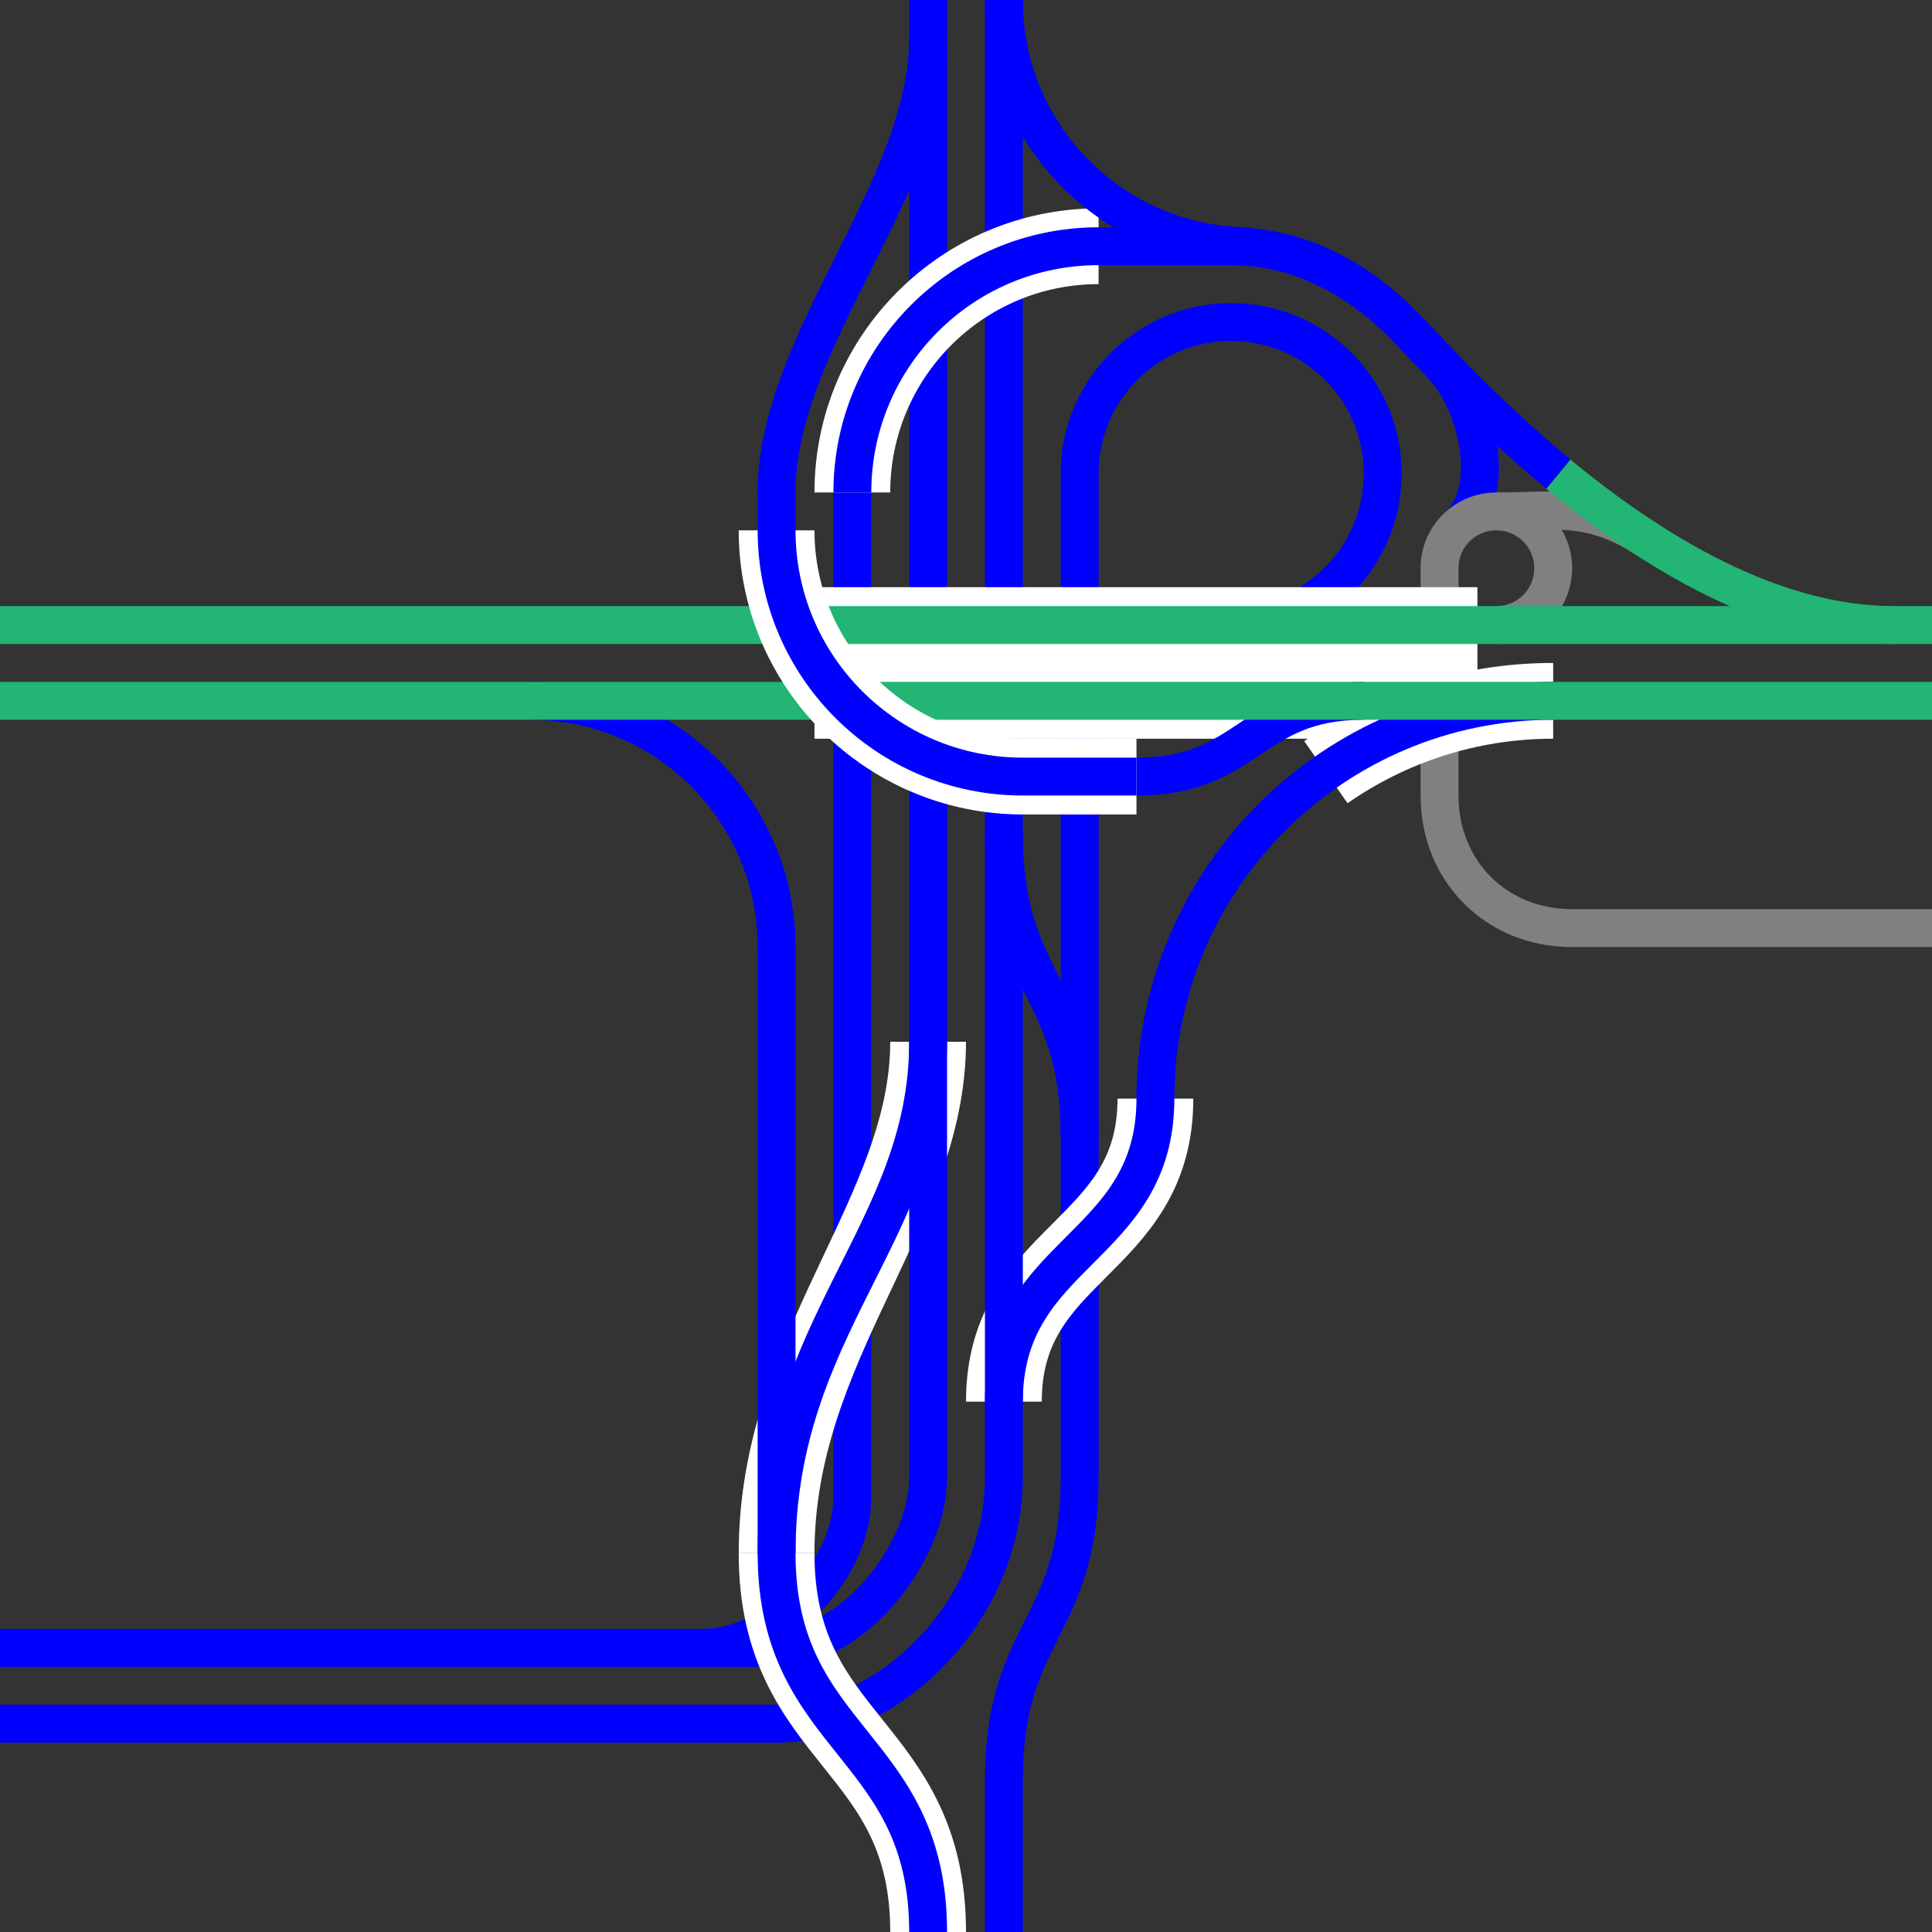
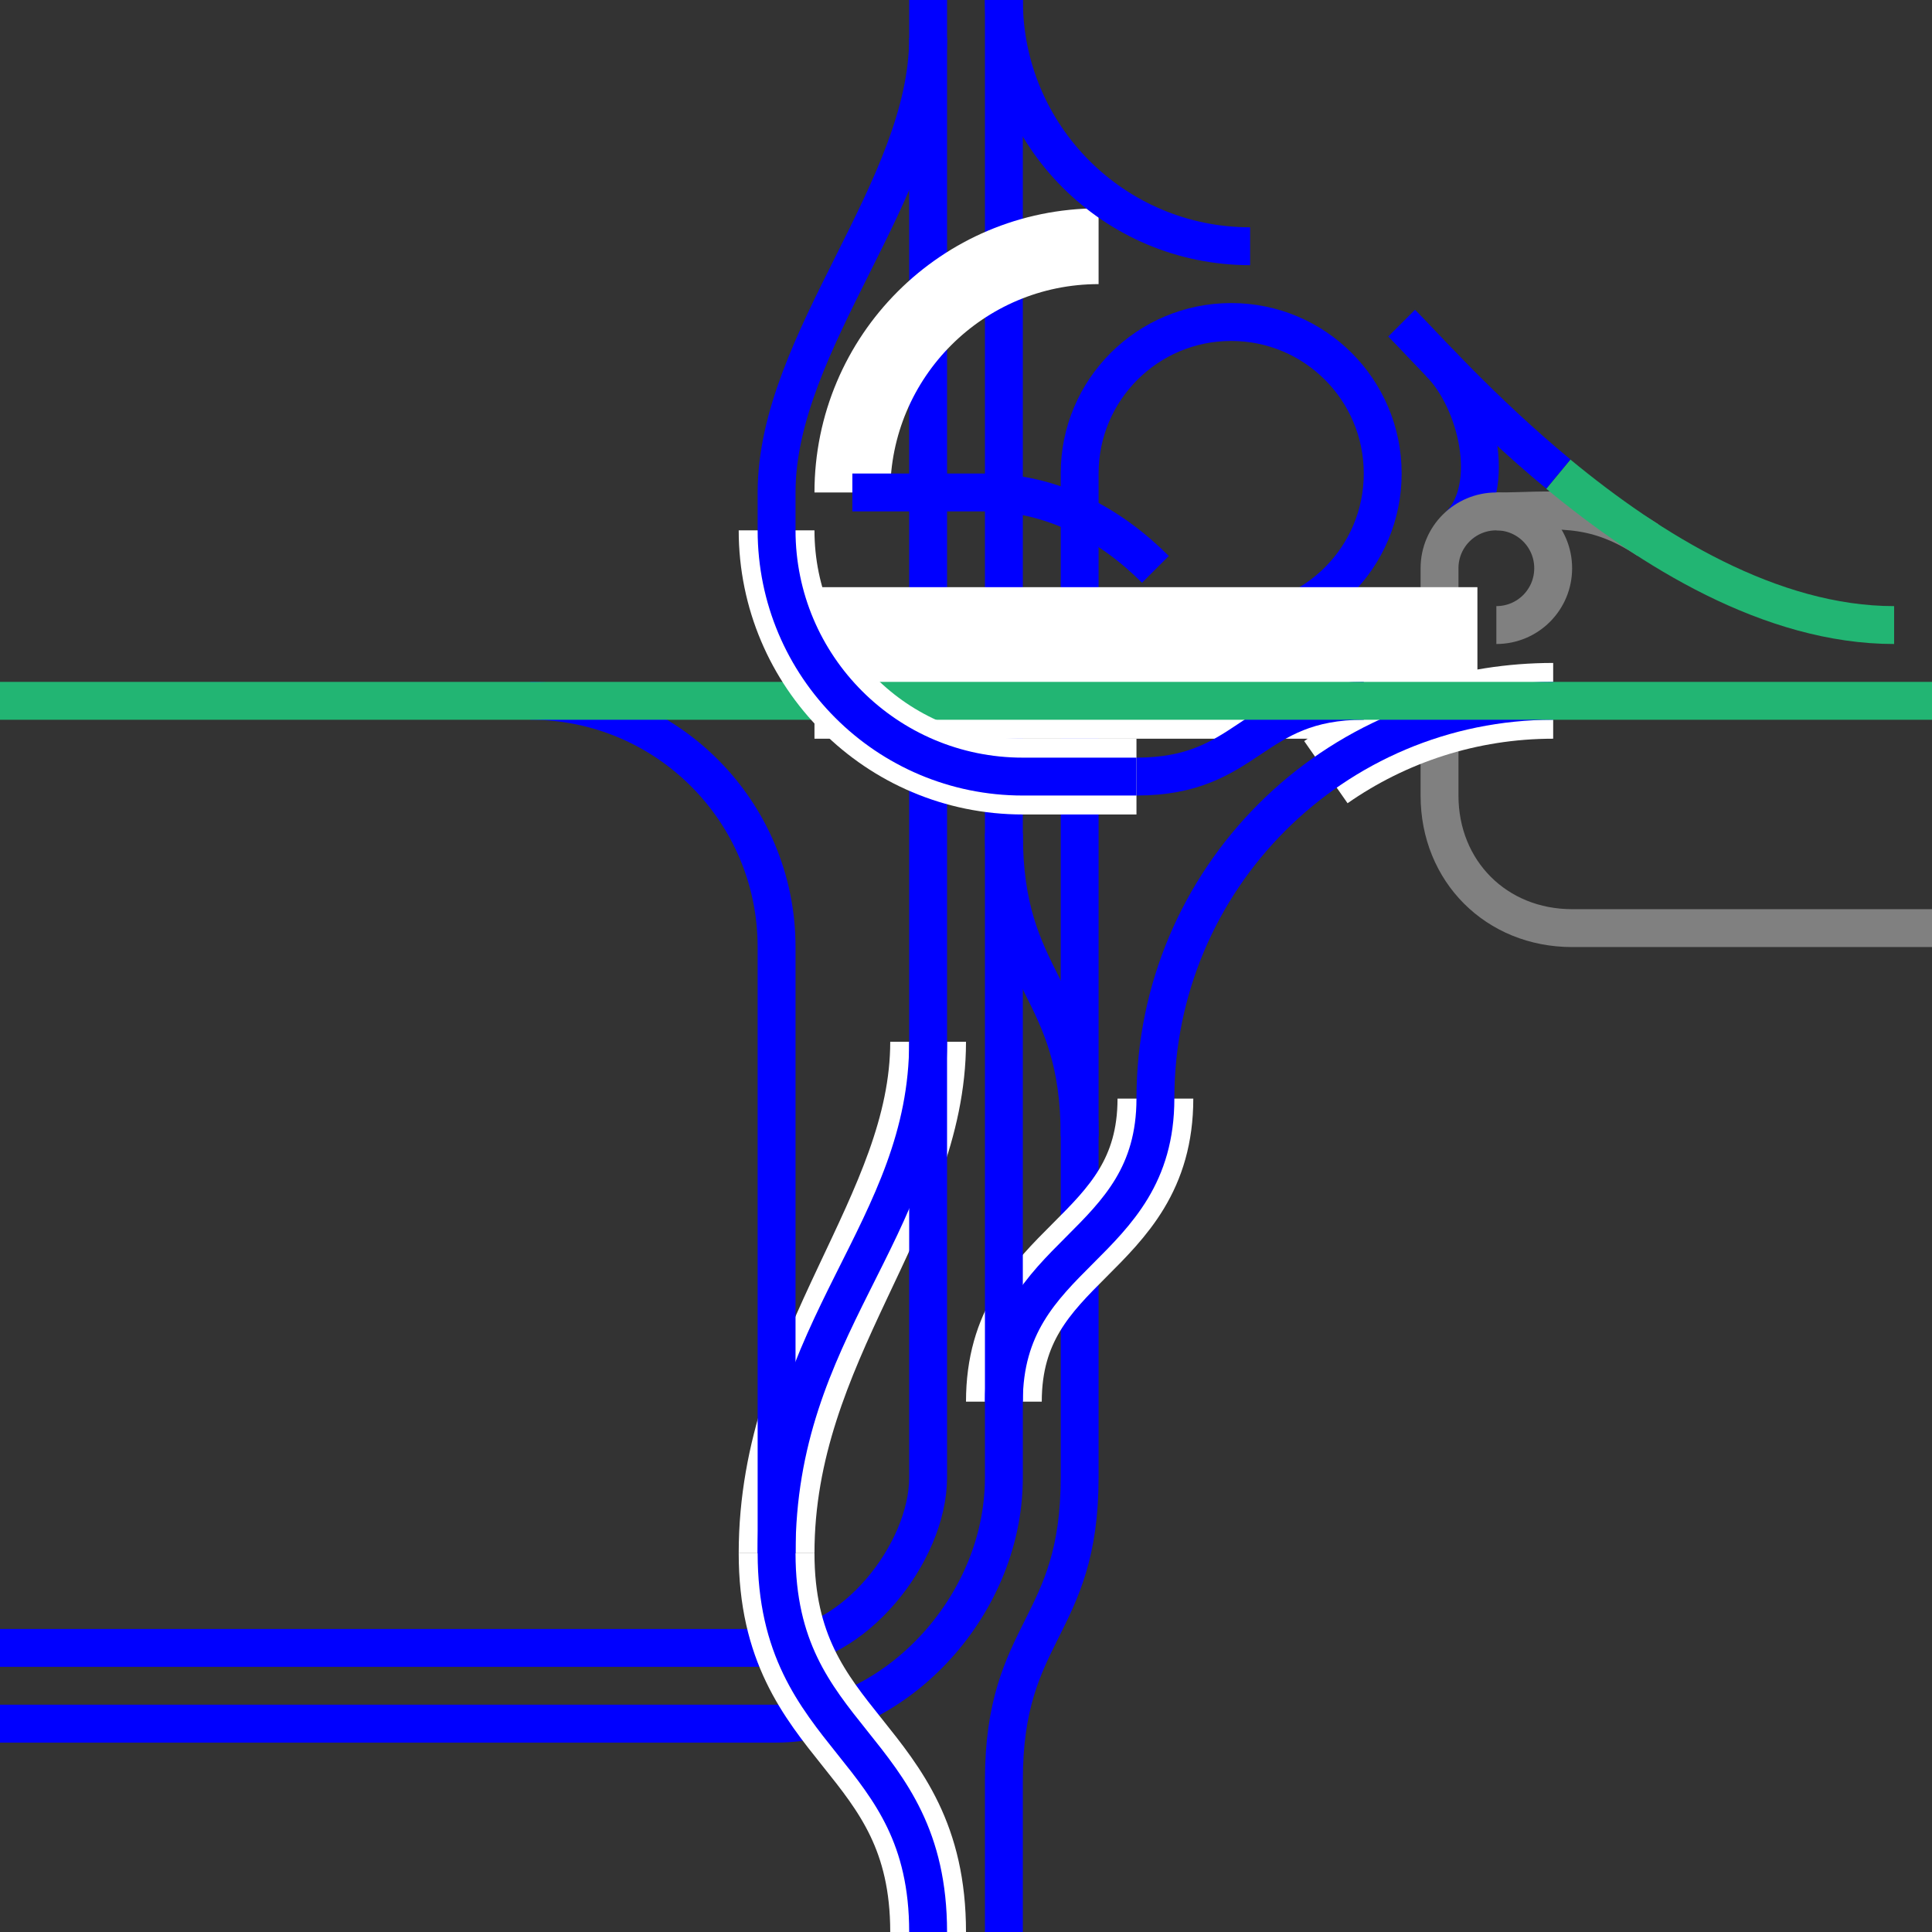
<svg xmlns="http://www.w3.org/2000/svg" viewBox="0 0 153 153">
  <rect x="0" y="0" width="153" height="153" fill="#333333" stroke="none" />
  <g fill="none">
-     <path d="m55.5 130.5c6 0 12-6 12-12v-79.5" stroke="#00f" stroke-miterlimit="10" stroke-width="3" />
    <path d="m97.5 49.5c6.63 0 12-5.37 12-12s-5.37-12-12-12-12 5.37-12 12v79.5c0 12-6 12-6 24v12" stroke="#00f" stroke-miterlimit="10" stroke-width="3" />
    <path d="m91.5 87c0 12-12 12-12 24" stroke="#fff" stroke-miterlimit="10" stroke-width="6" />
    <path d="m61.5 123c0-16.5 12-27 12-40.5" stroke="#fff" stroke-miterlimit="10" stroke-width="6" />
    <path d="m115.59 41.57c3-3 1.41-9.84-1.59-12.84" stroke="#00f" stroke-miterlimit="10" stroke-width="3" />
    <path d="m118.5 49.5c2.49 0 4.5-2.01 4.5-4.5s-2.01-4.5-4.5-4.5-4.5 2.01-4.5 4.5v18c0 6 4.5 10.5 10.5 10.5h28.5" stroke="#808080" stroke-miterlimit="10" stroke-width="3" />
    <path d="m79.5 0v117c0 10.5-9 19.5-18 19.5h-61.5" stroke="#00f" stroke-miterlimit="10" stroke-width="3" />
    <path d="m73.5 0v117c0 6-6 13.5-12 13.5h-61.5" stroke="#00f" stroke-miterlimit="10" stroke-width="3" />
    <path d="m0 114.02h3v3h-3z" />
    <path d="m150 114h3v3h-3z" />
    <g stroke-miterlimit="10">
      <path d="m123 55.5c-6.69 0-12.9 2.09-18 5.65" stroke="#fff" stroke-width="6" />
      <path d="m87 19.5c-10.77 0-19.5 8.73-19.5 19.5" stroke="#fff" stroke-width="6" />
      <path d="m64.5 52.5h52.5" stroke="#fff" stroke-width="12" />
      <path d="m61.5 123c0 15 12 15 12 30" stroke="#fff" stroke-width="6" />
      <path d="m118.5 40.5c4.5 0 7.5-.73 12 2.27" stroke="#808080" stroke-width="3" />
-       <path d="m67.5 39c0-10.77 8.73-19.5 19.5-19.5h10.5c5.38 0 9.98 2.57 13.5 6.09" stroke="#00f" stroke-width="3" />
+       <path d="m67.5 39h10.5c5.38 0 9.98 2.57 13.5 6.09" stroke="#00f" stroke-width="3" />
      <path d="m61.5 123c0-18 12-25.5 12-40.5" stroke="#00f" stroke-width="3" />
      <path d="m123.41 37.55c7.29 6.02 16.83 11.95 26.59 11.95" stroke="#22b573" stroke-width="3" />
      <path d="m111 25.59c1.7 1.7 6.25 6.86 12.41 11.95" stroke="#00f" stroke-width="3" />
      <path d="m90 61.5c9 0 9-6 18-6" stroke="#00f" stroke-width="3" />
      <path d="m123 55.5c-17.4 0-31.5 14.1-31.5 31.5 0 12-12 12-12 24" stroke="#00f" stroke-width="3" />
      <path d="m73.5 153c0-15-12-15-12-30v-48c0-10.77-8.73-19.5-19.5-19.5" stroke="#00f" stroke-width="3" />
-       <path d="m0 49.5h153" stroke="#22b573" stroke-width="3" />
      <path d="m0 55.5h153" stroke="#22b573" stroke-width="3" />
      <path d="m79.5 0c0 10.77 8.73 19.5 19.5 19.5" stroke="#00f" stroke-width="3" />
      <path d="m61.5 42c0 10.77 8.73 19.5 19.5 19.5h9" stroke="#fff" stroke-width="6" />
      <path d="m90 61.5h-9c-10.77 0-19.5-8.73-19.5-19.5v-3c0-12 12-24 12-36" stroke="#00f" stroke-width="3" />
      <path d="m79.5 66c0 12 6 12 6 24" stroke="#00f" stroke-width="3" />
    </g>
  </g>
</svg>